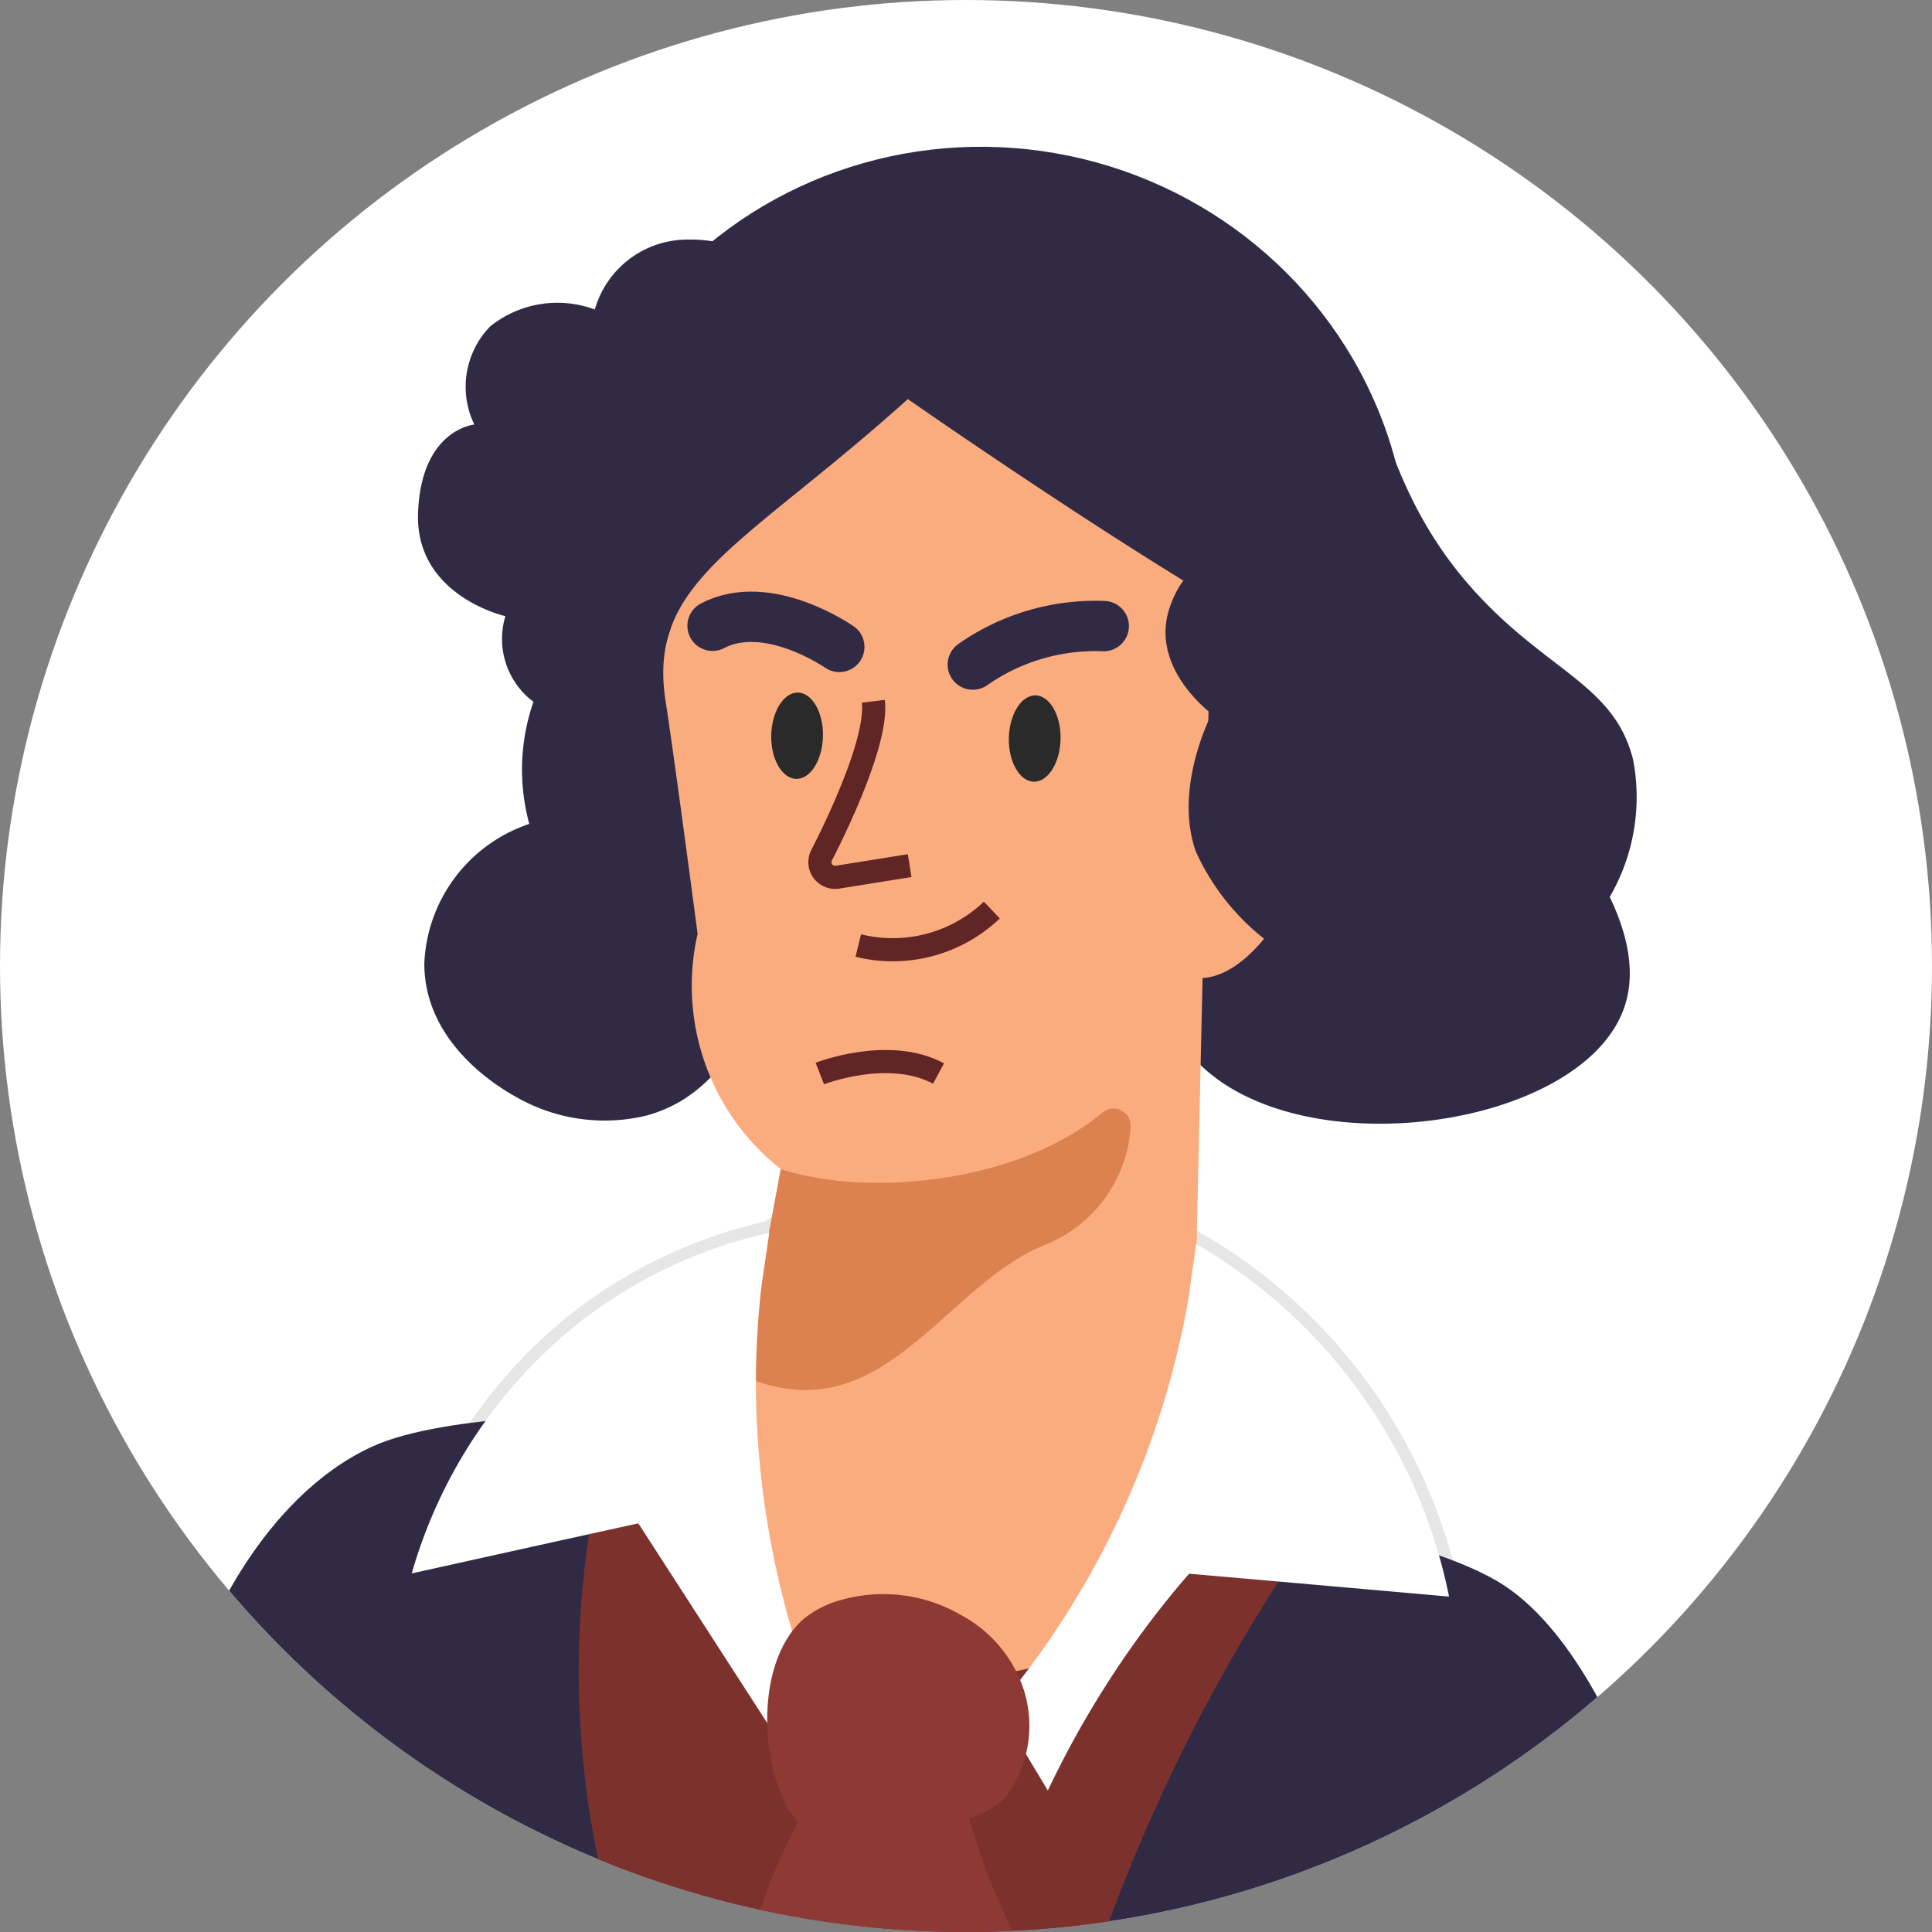
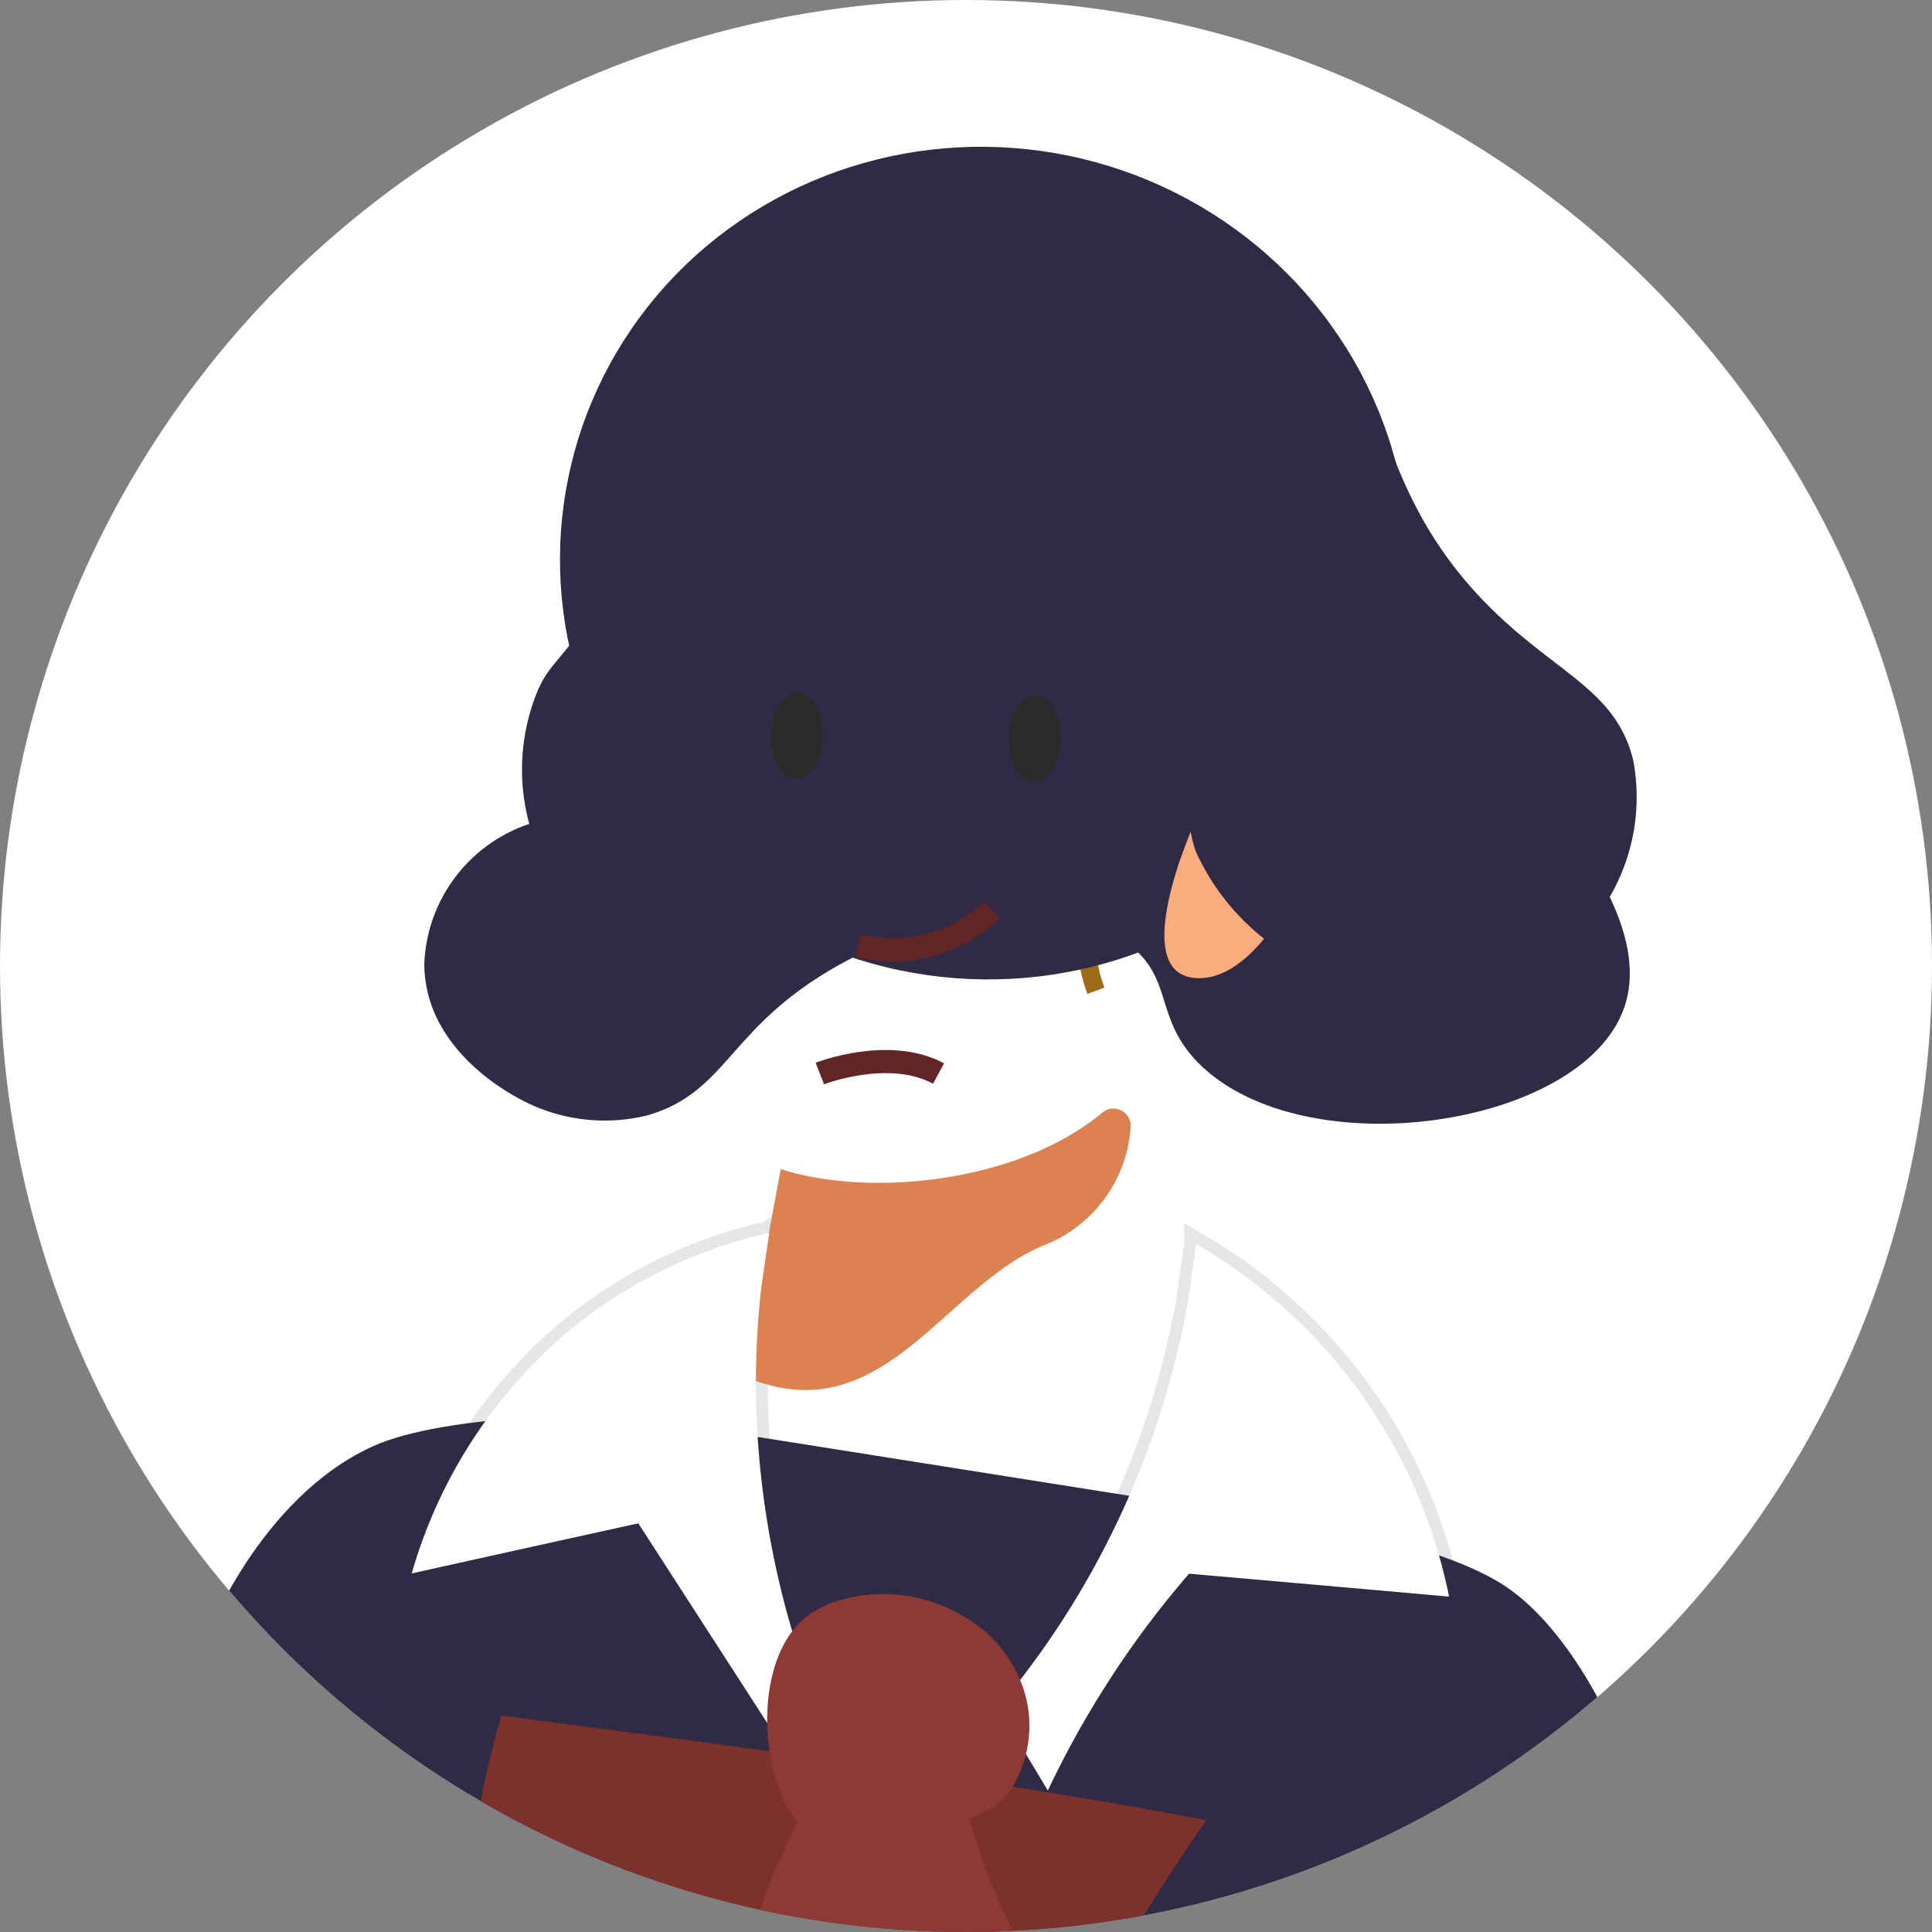
<svg xmlns="http://www.w3.org/2000/svg" width="81" height="81" viewBox="0 0 81 81">
  <rect x="0" y="0" width="81" height="81" fill="#808080" stroke="none" />
  <defs>
    <clipPath id="clip-path">
      <circle id="Эллипс_136" data-name="Эллипс 136" cx="40.5" cy="40.5" r="40.5" transform="translate(435 4255)" fill="#fff" />
    </clipPath>
  </defs>
  <g id="img" transform="translate(-435 -4255)" clip-path="url(#clip-path)">
    <rect id="Прямоугольник_1485" data-name="Прямоугольник 1485" width="147" height="147" transform="translate(408 4231)" fill="#fff" />
    <g id="OBJECTS" transform="translate(443.629 4262.355)">
      <g id="Сгруппировать_5504" data-name="Сгруппировать 5504" transform="translate(0 -4.45)">
        <path id="Контур_3361" data-name="Контур 3361" d="M53.615,62.74A22.133,22.133,0,0,1,64.221,77.524q-5.453-.484-10.9-.96A39.639,39.639,0,0,0,50.456,80.3,40.723,40.723,0,0,0,47.4,85.653c-.7-1.158-1.393-2.324-2.089-3.482A36.365,36.365,0,0,0,53.3,65.012c.1-.755.213-1.51.315-2.258Z" transform="translate(-12.098 -13.491)" fill="none" stroke="#e6e6e6" stroke-width="1" />
        <path id="Контур_3360" data-name="Контур 3360" d="M26.762,62.1a20.13,20.13,0,0,0-7.784,3.621,20.723,20.723,0,0,0-7.2,10.658q4.75-1.056,9.5-2.1,3.331,5.157,6.663,10.32c.447-.513.894-1.019,1.341-1.532a37.034,37.034,0,0,1-3.057-13.575,35.7,35.7,0,0,1,.213-5.138l.33-2.258Z" transform="translate(-3.145 -13.317)" fill="none" stroke="#e6e6e6" stroke-width="1" />
        <path id="Контур_3340" data-name="Контур 3340" d="M39.8,10.638C44.59,8,47.412,8.278,49.12,9.062c4.2,1.92,2.558,7.315,8.393,12.835,2.661,2.521,4.97,3.254,5.666,6.069a8.319,8.319,0,0,1-.982,5.747c1.121,2.331.9,3.826.594,4.676-1.781,4.977-13.289,6.678-17.746,2.375-2.023-1.957-1.056-3.694-3.145-5.153-3.452-2.426-10.511-.887-14.726,2.866-2.118,1.891-2.771,3.672-5.351,4.4a7.461,7.461,0,0,1-5.446-.762c-.528-.293-3.892-2.155-3.878-5.629a6.456,6.456,0,0,1,4.4-5.835A8.666,8.666,0,0,1,17.279,25c.476-1.034.792-1.041,2.111-2.925,2.074-2.976,1.906-4,3.3-5.021a8.159,8.159,0,0,1,4.354-1.5L39.8,10.638Z" transform="translate(-3.338 0.987)" fill="#312a45" />
        <path id="Контур_3341" data-name="Контур 3341" d="M44.9,76.88s5.937.689,9.221,2.587,5.263,7.066,5.263,7.066S46.3,96.5,29.048,95.835,0,81.9,0,81.9s2.214-5.879,6.978-8.063c3.086-1.415,10.189-1.349,10.189-1.349L44.9,76.88Z" transform="translate(0 -16.094)" fill="#312a45" />
        <path id="Контур_3342" data-name="Контур 3342" d="M45.526,29.66a7.071,7.071,0,0,0,1.246,4.4c1.466,1.979,2.126,1.906,2.346,4.031s-.4,3.152.352,5.2" transform="translate(-12.153 -4.658)" fill="none" stroke="#9e6c19" stroke-width="0.76" />
        <ellipse id="Эллипс_137" data-name="Эллипс 137" cx="17.438" cy="17.819" rx="17.438" ry="17.819" transform="matrix(0.204, -0.979, 0.979, 0.204, 11.65, 34.14)" fill="#312a45" />
-         <path id="Контур_3343" data-name="Контур 3343" d="M41.648,99.662A74.859,74.859,0,0,1,46.427,87.04a73.3,73.3,0,0,1,6-10.159c-9.434-1.81-20.428-3.174-29.561-4.391a38.538,38.538,0,0,0,1.29,25.259Z" transform="translate(-5.695 -16.094)" fill="#7c312d" />
-         <path id="Контур_3344" data-name="Контур 3344" d="M36.423,14.42s6.189,4.319,11.631,7.657c1.07.806,1.02,3.521.984,4.863l-.821,36.715a13.087,13.087,0,0,1-12.578,4.009C27.613,65.986,28.646,60,28.646,60l2.448-13.3a9.782,9.782,0,0,1-3.489-9.866s-1.012-7.667-1.341-9.741c-.792-5.058,3.232-6.458,10.152-12.673Z" transform="translate(-6.986 -0.589)" fill="#fbac7f" />
+         <path id="Контур_3343" data-name="Контур 3343" d="M41.648,99.662a73.3,73.3,0,0,1,6-10.159c-9.434-1.81-20.428-3.174-29.561-4.391a38.538,38.538,0,0,0,1.29,25.259Z" transform="translate(-5.695 -16.094)" fill="#7c312d" />
        <path id="Контур_3345" data-name="Контур 3345" d="M32.308,57.535c3.8,1.217,10.013.528,13.465-2.36a.726.726,0,0,1,1.2.616,5.726,5.726,0,0,1-3.57,4.911c-4.317,1.715-6.861,8.056-12.7,5.49l1.6-8.657Z" transform="translate(-8.2 -11.423)" fill="#db8250" />
        <path id="Контур_3346" data-name="Контур 3346" d="M56.122,37.133c1.041-3.049,3.474-4.823,4.9-3.621,1.9,1.583-1.209,9.983-4.6,10.174s-.308-6.553-.308-6.553Z" transform="translate(-14.642 -5.585)" fill="#fbac7f" />
-         <path id="Контур_3347" data-name="Контур 3347" d="M43.87,29.005a8.962,8.962,0,0,1,5.49-1.613" transform="translate(-11.714 -4.047)" fill="none" stroke="#312a45" stroke-linecap="round" stroke-width="2.11" />
        <path id="Контур_3348" data-name="Контур 3348" d="M34.3,28.13s-3-2.1-5.314-.887" transform="translate(-7.741 -3.912)" fill="none" stroke="#312a45" stroke-linecap="round" stroke-width="2.11" />
        <path id="Контур_3349" data-name="Контур 3349" d="M34.509,33.032c-.022,1-.528,1.8-1.121,1.788s-1.07-.836-1.048-1.832.528-1.8,1.121-1.788,1.07.836,1.048,1.832Z" transform="translate(-8.635 -5.069)" fill="#2a2a2a" />
        <path id="Контур_3350" data-name="Контур 3350" d="M48.1,33.192c-.022,1-.528,1.8-1.121,1.788s-1.07-.836-1.048-1.832.528-1.8,1.121-1.788S48.121,32.2,48.1,33.192Z" transform="translate(-12.264 -5.112)" fill="#2a2a2a" />
-         <path id="Контур_3351" data-name="Контур 3351" d="M37.364,31.7c.183,1.5-1.268,4.7-2.17,6.458a.637.637,0,0,0,.667.916l3.027-.484" transform="translate(-9.379 -5.203)" fill="none" stroke="#612525" stroke-width="0.97" />
        <path id="Контур_3352" data-name="Контур 3352" d="M37.32,45.128a6.02,6.02,0,0,0,5.6-1.488" transform="translate(-9.965 -8.391)" fill="none" stroke="#612525" stroke-width="0.97" />
-         <path id="Контур_3353" data-name="Контур 3353" d="M27.158,7.606s-.462-2.36-3.68-2.316a4.041,4.041,0,0,0-3.929,2.932,4.5,4.5,0,0,0-4.391.711,3.632,3.632,0,0,0-.66,4.112s-2.221.191-2.36,3.687S15.8,21.078,15.8,21.078a3.3,3.3,0,0,0,.96,3.416,6.847,6.847,0,0,0,4.537,1.6L27.165,7.606Z" transform="translate(-3.24 1.85)" fill="#312a45" />
        <path id="Контур_3354" data-name="Контур 3354" d="M57.824,23.337s-1.964-.271-2.785,2.243,1.776,4.409,1.776,4.409-1.624,3.1-.66,5.787a9.836,9.836,0,0,0,3.962,4.4,24.732,24.732,0,0,0,3.585,1.6c.113.044.628-1.706,1.038-1.6,2.188.634.518-4.4.518-4.4a2.715,2.715,0,0,0,2.917.169,5.634,5.634,0,0,0,2.456-3.1L57.824,23.337Z" transform="translate(-14.643 -2.967)" fill="#312a45" />
        <path id="Контур_3355" data-name="Контур 3355" d="M26.762,62.1a20.13,20.13,0,0,0-7.784,3.621,20.723,20.723,0,0,0-7.2,10.658q4.75-1.056,9.5-2.1,3.331,5.157,6.663,10.32c.447-.513.894-1.019,1.341-1.532a37.034,37.034,0,0,1-3.057-13.575,35.7,35.7,0,0,1,.213-5.138l.33-2.258Z" transform="translate(-3.145 -13.317)" fill="#fff" />
        <path id="Контур_3356" data-name="Контур 3356" d="M53.615,62.74A22.133,22.133,0,0,1,64.221,77.524q-5.453-.484-10.9-.96A39.639,39.639,0,0,0,50.456,80.3,40.723,40.723,0,0,0,47.4,85.653c-.7-1.158-1.393-2.324-2.089-3.482A36.365,36.365,0,0,0,53.3,65.012c.1-.755.213-1.51.315-2.258Z" transform="translate(-12.098 -13.491)" fill="#fff" />
        <path id="Контур_3357" data-name="Контур 3357" d="M35.328,82.976a4.267,4.267,0,0,0-1.649.792c-2.521,2.118-1.788,8.283.667,9.316a5.1,5.1,0,0,0,2.346-.139c3.086-.506,4.632-.762,5.446-1.723a4.964,4.964,0,0,0,.572-4.874,5.505,5.505,0,0,0-2.478-2.712,6.48,6.48,0,0,0-4.911-.66Z" transform="translate(-8.574 -18.832)" fill="#8f3935" />
        <path id="Контур_3358" data-name="Контур 3358" d="M33.121,93.064A26.121,26.121,0,0,0,30.834,98.3c-1.217,3.306-1.818,4.977-1.444,5.879.953,2.258,4.764,2.573,6.6,2.727.352.029,7.476.557,8.532-2.294.535-1.451-1.034-2.36-2.939-6.238-2.771-5.637-2.162-9.206-3.87-9.536-1.642-.315-3.592,2.69-4.589,4.229Z" transform="translate(-7.818 -20.454)" fill="#8f3935" />
        <path id="Контур_3359" data-name="Контур 3359" d="M35.12,52.807s2.888-1.129,4.977,0" transform="translate(-9.377 -10.704)" fill="none" stroke="#612525" stroke-width="0.97" />
      </g>
    </g>
  </g>
</svg>